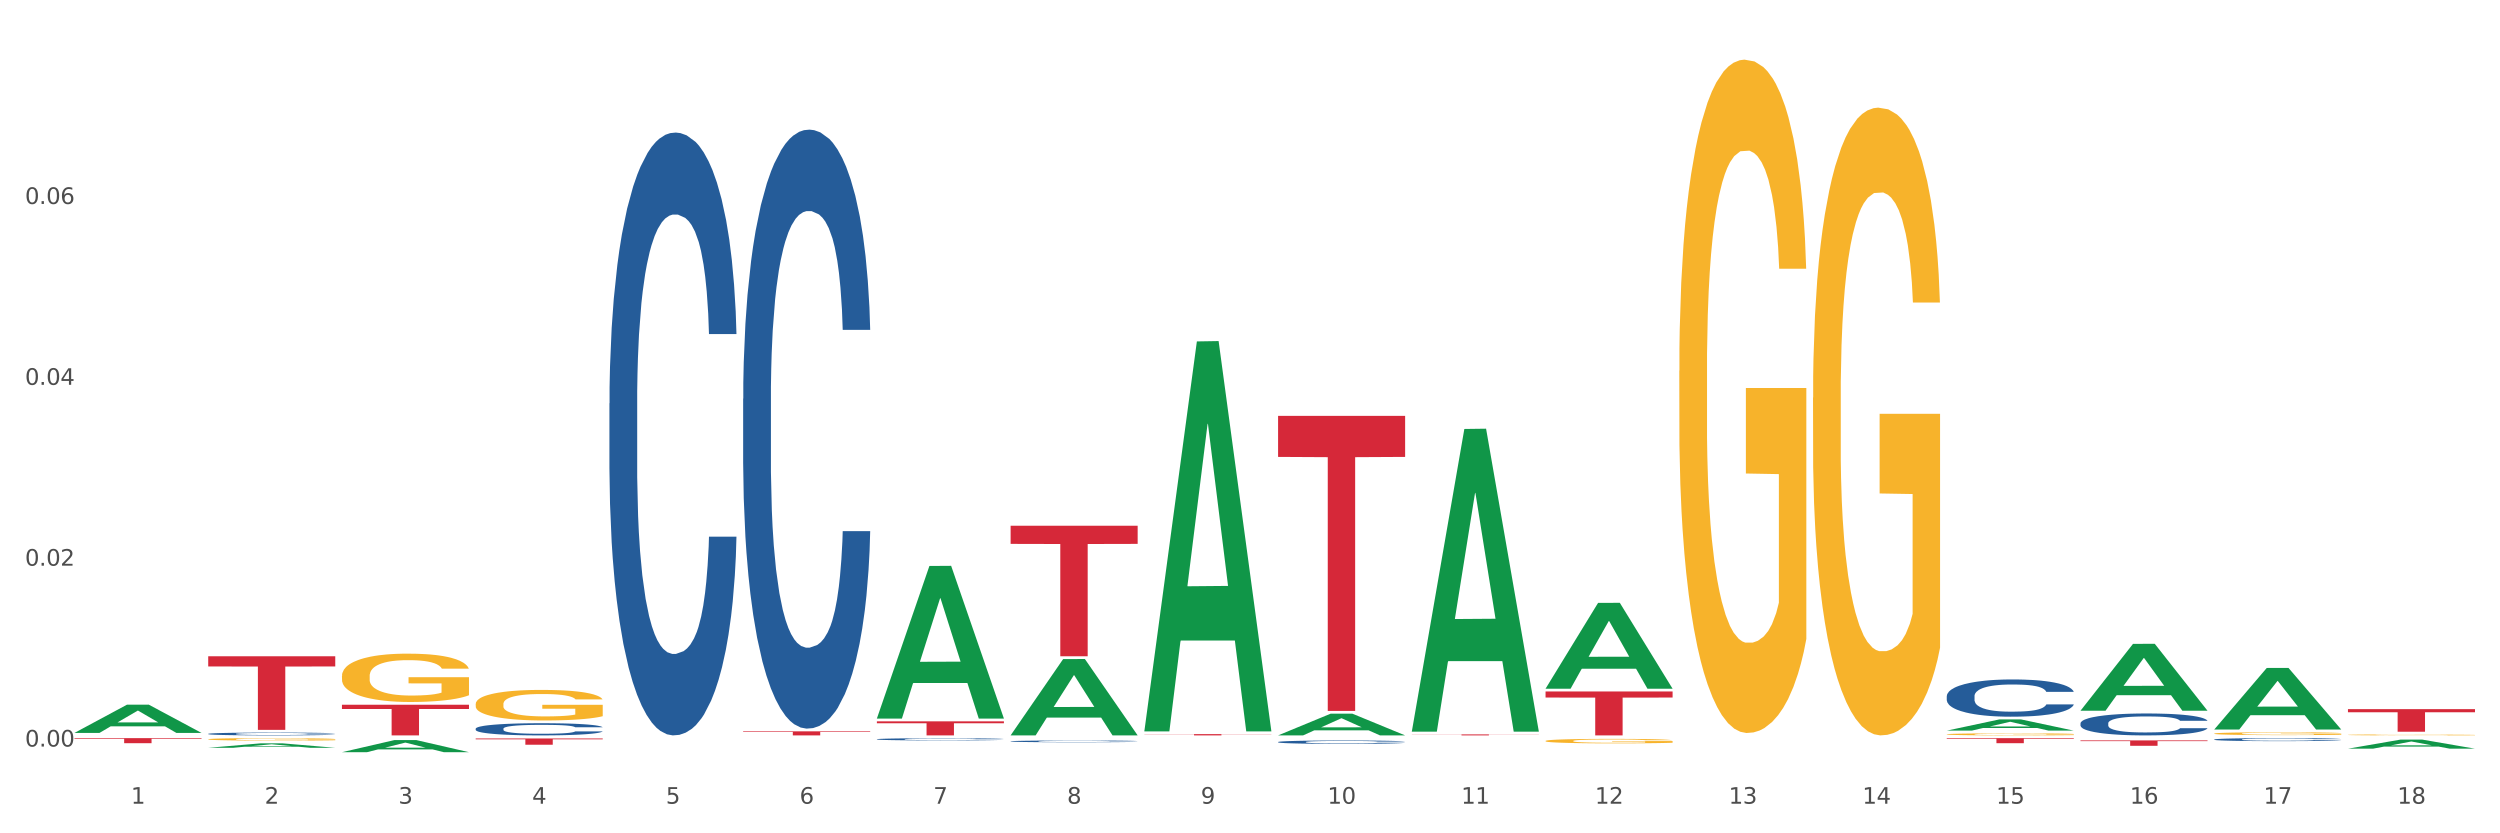
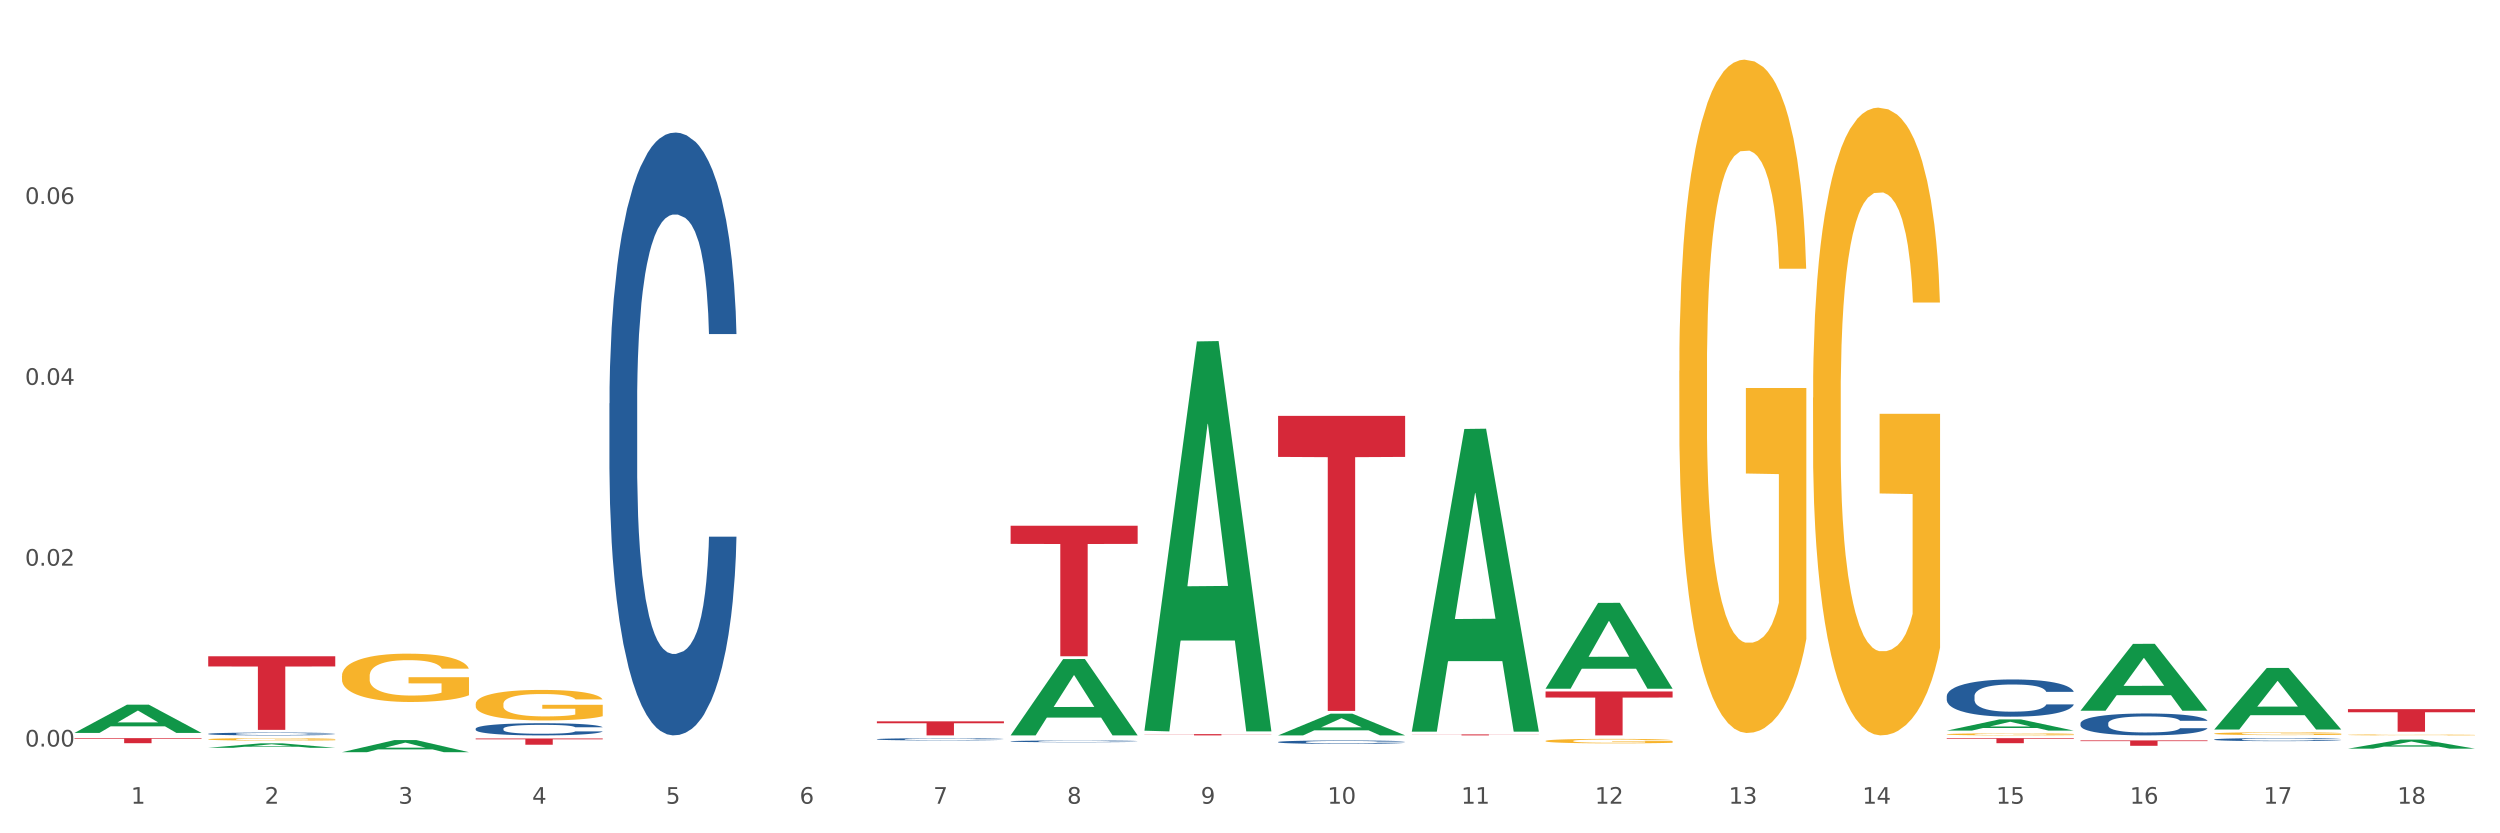
<svg xmlns="http://www.w3.org/2000/svg" xmlns:xlink="http://www.w3.org/1999/xlink" width="1080pt" height="360pt" viewBox="0 0 1080 360" version="1.1">
  <rect x="0" y="0" width="1080" height="360" fill="#333333" stroke="none" />
  <defs>
    <style type="text/css">*{stroke-linejoin: round; stroke-linecap: butt}</style>
  </defs>
  <g id="figure_1">
    <g id="patch_1">
      <path d="M 0 360  L 1080 360  L 1080 0  L 0 0  z " style="fill: #ffffff; stroke: #ffffff; stroke-linejoin: miter" />
    </g>
    <g id="axes_1">
      <g id="matplotlib.axis_1">
        <g id="xtick_1">
          <g id="text_1">
            <g style="fill: #4d4d4d" transform="translate(56.563 347.204) scale(0.096 -0.096)">
              <defs>
                <path id="DejaVuSans-31" d="M 794 531  L 1825 531  L 1825 4091  L 703 3866  L 703 4441  L 1819 4666  L 2450 4666  L 2450 531  L 3481 531  L 3481 0  L 794 0  L 794 531  z " transform="scale(0.016)" />
              </defs>
              <use xlink:href="#DejaVuSans-31" />
            </g>
          </g>
        </g>
        <g id="xtick_2">
          <g id="text_2">
            <g style="fill: #4d4d4d" transform="translate(114.336 347.204) scale(0.096 -0.096)">
              <defs>
                <path id="DejaVuSans-32" d="M 1228 531  L 3431 531  L 3431 0  L 469 0  L 469 531  Q 828 903 1448 1529  Q 2069 2156 2228 2338  Q 2531 2678 2651 2914  Q 2772 3150 2772 3378  Q 2772 3750 2511 3984  Q 2250 4219 1831 4219  Q 1534 4219 1204 4116  Q 875 4013 500 3803  L 500 4441  Q 881 4594 1212 4672  Q 1544 4750 1819 4750  Q 2544 4750 2975 4387  Q 3406 4025 3406 3419  Q 3406 3131 3298 2873  Q 3191 2616 2906 2266  Q 2828 2175 2409 1742  Q 1991 1309 1228 531  z " transform="scale(0.016)" />
              </defs>
              <use xlink:href="#DejaVuSans-32" />
            </g>
          </g>
        </g>
        <g id="xtick_3">
          <g id="text_3">
            <g style="fill: #4d4d4d" transform="translate(172.109 347.204) scale(0.096 -0.096)">
              <defs>
                <path id="DejaVuSans-33" d="M 2597 2516  Q 3050 2419 3304 2112  Q 3559 1806 3559 1356  Q 3559 666 3084 287  Q 2609 -91 1734 -91  Q 1441 -91 1130 -33  Q 819 25 488 141  L 488 750  Q 750 597 1062 519  Q 1375 441 1716 441  Q 2309 441 2620 675  Q 2931 909 2931 1356  Q 2931 1769 2642 2001  Q 2353 2234 1838 2234  L 1294 2234  L 1294 2753  L 1863 2753  Q 2328 2753 2575 2939  Q 2822 3125 2822 3475  Q 2822 3834 2567 4026  Q 2313 4219 1838 4219  Q 1578 4219 1281 4162  Q 984 4106 628 3988  L 628 4550  Q 988 4650 1302 4700  Q 1616 4750 1894 4750  Q 2613 4750 3031 4423  Q 3450 4097 3450 3541  Q 3450 3153 3228 2886  Q 3006 2619 2597 2516  z " transform="scale(0.016)" />
              </defs>
              <use xlink:href="#DejaVuSans-33" />
            </g>
          </g>
        </g>
        <g id="xtick_4">
          <g id="text_4">
            <g style="fill: #4d4d4d" transform="translate(229.882 347.204) scale(0.096 -0.096)">
              <defs>
                <path id="DejaVuSans-34" d="M 2419 4116  L 825 1625  L 2419 1625  L 2419 4116  z M 2253 4666  L 3047 4666  L 3047 1625  L 3713 1625  L 3713 1100  L 3047 1100  L 3047 0  L 2419 0  L 2419 1100  L 313 1100  L 313 1709  L 2253 4666  z " transform="scale(0.016)" />
              </defs>
              <use xlink:href="#DejaVuSans-34" />
            </g>
          </g>
        </g>
        <g id="xtick_5">
          <g id="text_5">
            <g style="fill: #4d4d4d" transform="translate(287.655 347.204) scale(0.096 -0.096)">
              <defs>
                <path id="DejaVuSans-35" d="M 691 4666  L 3169 4666  L 3169 4134  L 1269 4134  L 1269 2991  Q 1406 3038 1543 3061  Q 1681 3084 1819 3084  Q 2600 3084 3056 2656  Q 3513 2228 3513 1497  Q 3513 744 3044 326  Q 2575 -91 1722 -91  Q 1428 -91 1123 -41  Q 819 9 494 109  L 494 744  Q 775 591 1075 516  Q 1375 441 1709 441  Q 2250 441 2565 725  Q 2881 1009 2881 1497  Q 2881 1984 2565 2268  Q 2250 2553 1709 2553  Q 1456 2553 1204 2497  Q 953 2441 691 2322  L 691 4666  z " transform="scale(0.016)" />
              </defs>
              <use xlink:href="#DejaVuSans-35" />
            </g>
          </g>
        </g>
        <g id="xtick_6">
          <g id="text_6">
            <g style="fill: #4d4d4d" transform="translate(345.428 347.204) scale(0.096 -0.096)">
              <defs>
                <path id="DejaVuSans-36" d="M 2113 2584  Q 1688 2584 1439 2293  Q 1191 2003 1191 1497  Q 1191 994 1439 701  Q 1688 409 2113 409  Q 2538 409 2786 701  Q 3034 994 3034 1497  Q 3034 2003 2786 2293  Q 2538 2584 2113 2584  z M 3366 4563  L 3366 3988  Q 3128 4100 2886 4159  Q 2644 4219 2406 4219  Q 1781 4219 1451 3797  Q 1122 3375 1075 2522  Q 1259 2794 1537 2939  Q 1816 3084 2150 3084  Q 2853 3084 3261 2657  Q 3669 2231 3669 1497  Q 3669 778 3244 343  Q 2819 -91 2113 -91  Q 1303 -91 875 529  Q 447 1150 447 2328  Q 447 3434 972 4092  Q 1497 4750 2381 4750  Q 2619 4750 2861 4703  Q 3103 4656 3366 4563  z " transform="scale(0.016)" />
              </defs>
              <use xlink:href="#DejaVuSans-36" />
            </g>
          </g>
        </g>
        <g id="xtick_7">
          <g id="text_7">
            <g style="fill: #4d4d4d" transform="translate(403.201 347.204) scale(0.096 -0.096)">
              <defs>
                <path id="DejaVuSans-37" d="M 525 4666  L 3525 4666  L 3525 4397  L 1831 0  L 1172 0  L 2766 4134  L 525 4134  L 525 4666  z " transform="scale(0.016)" />
              </defs>
              <use xlink:href="#DejaVuSans-37" />
            </g>
          </g>
        </g>
        <g id="xtick_8">
          <g id="text_8">
            <g style="fill: #4d4d4d" transform="translate(460.974 347.204) scale(0.096 -0.096)">
              <defs>
                <path id="DejaVuSans-38" d="M 2034 2216  Q 1584 2216 1326 1975  Q 1069 1734 1069 1313  Q 1069 891 1326 650  Q 1584 409 2034 409  Q 2484 409 2743 651  Q 3003 894 3003 1313  Q 3003 1734 2745 1975  Q 2488 2216 2034 2216  z M 1403 2484  Q 997 2584 770 2862  Q 544 3141 544 3541  Q 544 4100 942 4425  Q 1341 4750 2034 4750  Q 2731 4750 3128 4425  Q 3525 4100 3525 3541  Q 3525 3141 3298 2862  Q 3072 2584 2669 2484  Q 3125 2378 3379 2068  Q 3634 1759 3634 1313  Q 3634 634 3220 271  Q 2806 -91 2034 -91  Q 1263 -91 848 271  Q 434 634 434 1313  Q 434 1759 690 2068  Q 947 2378 1403 2484  z M 1172 3481  Q 1172 3119 1398 2916  Q 1625 2713 2034 2713  Q 2441 2713 2670 2916  Q 2900 3119 2900 3481  Q 2900 3844 2670 4047  Q 2441 4250 2034 4250  Q 1625 4250 1398 4047  Q 1172 3844 1172 3481  z " transform="scale(0.016)" />
              </defs>
              <use xlink:href="#DejaVuSans-38" />
            </g>
          </g>
        </g>
        <g id="xtick_9">
          <g id="text_9">
            <g style="fill: #4d4d4d" transform="translate(518.747 347.204) scale(0.096 -0.096)">
              <defs>
                <path id="DejaVuSans-39" d="M 703 97  L 703 672  Q 941 559 1184 500  Q 1428 441 1663 441  Q 2288 441 2617 861  Q 2947 1281 2994 2138  Q 2813 1869 2534 1725  Q 2256 1581 1919 1581  Q 1219 1581 811 2004  Q 403 2428 403 3163  Q 403 3881 828 4315  Q 1253 4750 1959 4750  Q 2769 4750 3195 4129  Q 3622 3509 3622 2328  Q 3622 1225 3098 567  Q 2575 -91 1691 -91  Q 1453 -91 1209 -44  Q 966 3 703 97  z M 1959 2075  Q 2384 2075 2632 2365  Q 2881 2656 2881 3163  Q 2881 3666 2632 3958  Q 2384 4250 1959 4250  Q 1534 4250 1286 3958  Q 1038 3666 1038 3163  Q 1038 2656 1286 2365  Q 1534 2075 1959 2075  z " transform="scale(0.016)" />
              </defs>
              <use xlink:href="#DejaVuSans-39" />
            </g>
          </g>
        </g>
        <g id="xtick_10">
          <g id="text_10">
            <g style="fill: #4d4d4d" transform="translate(573.466 347.204) scale(0.096 -0.096)">
              <defs>
                <path id="DejaVuSans-30" d="M 2034 4250  Q 1547 4250 1301 3770  Q 1056 3291 1056 2328  Q 1056 1369 1301 889  Q 1547 409 2034 409  Q 2525 409 2770 889  Q 3016 1369 3016 2328  Q 3016 3291 2770 3770  Q 2525 4250 2034 4250  z M 2034 4750  Q 2819 4750 3233 4129  Q 3647 3509 3647 2328  Q 3647 1150 3233 529  Q 2819 -91 2034 -91  Q 1250 -91 836 529  Q 422 1150 422 2328  Q 422 3509 836 4129  Q 1250 4750 2034 4750  z " transform="scale(0.016)" />
              </defs>
              <use xlink:href="#DejaVuSans-31" />
              <use xlink:href="#DejaVuSans-30" transform="translate(63.623 0)" />
            </g>
          </g>
        </g>
        <g id="xtick_11">
          <g id="text_11">
            <g style="fill: #4d4d4d" transform="translate(631.239 347.204) scale(0.096 -0.096)">
              <use xlink:href="#DejaVuSans-31" />
              <use xlink:href="#DejaVuSans-31" transform="translate(63.623 0)" />
            </g>
          </g>
        </g>
        <g id="xtick_12">
          <g id="text_12">
            <g style="fill: #4d4d4d" transform="translate(689.012 347.204) scale(0.096 -0.096)">
              <use xlink:href="#DejaVuSans-31" />
              <use xlink:href="#DejaVuSans-32" transform="translate(63.623 0)" />
            </g>
          </g>
        </g>
        <g id="xtick_13">
          <g id="text_13">
            <g style="fill: #4d4d4d" transform="translate(746.785 347.204) scale(0.096 -0.096)">
              <use xlink:href="#DejaVuSans-31" />
              <use xlink:href="#DejaVuSans-33" transform="translate(63.623 0)" />
            </g>
          </g>
        </g>
        <g id="xtick_14">
          <g id="text_14">
            <g style="fill: #4d4d4d" transform="translate(804.558 347.204) scale(0.096 -0.096)">
              <use xlink:href="#DejaVuSans-31" />
              <use xlink:href="#DejaVuSans-34" transform="translate(63.623 0)" />
            </g>
          </g>
        </g>
        <g id="xtick_15">
          <g id="text_15">
            <g style="fill: #4d4d4d" transform="translate(862.331 347.204) scale(0.096 -0.096)">
              <use xlink:href="#DejaVuSans-31" />
              <use xlink:href="#DejaVuSans-35" transform="translate(63.623 0)" />
            </g>
          </g>
        </g>
        <g id="xtick_16">
          <g id="text_16">
            <g style="fill: #4d4d4d" transform="translate(920.104 347.204) scale(0.096 -0.096)">
              <use xlink:href="#DejaVuSans-31" />
              <use xlink:href="#DejaVuSans-36" transform="translate(63.623 0)" />
            </g>
          </g>
        </g>
        <g id="xtick_17">
          <g id="text_17">
            <g style="fill: #4d4d4d" transform="translate(977.877 347.204) scale(0.096 -0.096)">
              <use xlink:href="#DejaVuSans-31" />
              <use xlink:href="#DejaVuSans-37" transform="translate(63.623 0)" />
            </g>
          </g>
        </g>
        <g id="xtick_18">
          <g id="text_18">
            <g style="fill: #4d4d4d" transform="translate(1035.65 347.204) scale(0.096 -0.096)">
              <use xlink:href="#DejaVuSans-31" />
              <use xlink:href="#DejaVuSans-38" transform="translate(63.623 0)" />
            </g>
          </g>
        </g>
        <g id="xtick_19" />
        <g id="xtick_20" />
        <g id="xtick_21" />
        <g id="xtick_22" />
        <g id="xtick_23" />
        <g id="xtick_24" />
        <g id="xtick_25" />
        <g id="xtick_26" />
        <g id="xtick_27" />
        <g id="xtick_28" />
        <g id="xtick_29" />
        <g id="xtick_30" />
        <g id="xtick_31" />
        <g id="xtick_32" />
        <g id="xtick_33" />
        <g id="xtick_34" />
        <g id="xtick_35" />
      </g>
      <g id="matplotlib.axis_2">
        <g id="ytick_1">
          <g id="text_19">
            <g style="fill: #4d4d4d" transform="translate(10.8 322.512) scale(0.096 -0.096)">
              <defs>
                <path id="DejaVuSans-2e" d="M 684 794  L 1344 794  L 1344 0  L 684 0  L 684 794  z " transform="scale(0.016)" />
              </defs>
              <use xlink:href="#DejaVuSans-30" />
              <use xlink:href="#DejaVuSans-2e" transform="translate(63.623 0)" />
              <use xlink:href="#DejaVuSans-30" transform="translate(95.41 0)" />
              <use xlink:href="#DejaVuSans-30" transform="translate(159.033 0)" />
            </g>
          </g>
        </g>
        <g id="ytick_2">
          <g id="text_20">
            <g style="fill: #4d4d4d" transform="translate(10.8 244.379) scale(0.096 -0.096)">
              <use xlink:href="#DejaVuSans-30" />
              <use xlink:href="#DejaVuSans-2e" transform="translate(63.623 0)" />
              <use xlink:href="#DejaVuSans-30" transform="translate(95.41 0)" />
              <use xlink:href="#DejaVuSans-32" transform="translate(159.033 0)" />
            </g>
          </g>
        </g>
        <g id="ytick_3">
          <g id="text_21">
            <g style="fill: #4d4d4d" transform="translate(10.8 166.246) scale(0.096 -0.096)">
              <use xlink:href="#DejaVuSans-30" />
              <use xlink:href="#DejaVuSans-2e" transform="translate(63.623 0)" />
              <use xlink:href="#DejaVuSans-30" transform="translate(95.41 0)" />
              <use xlink:href="#DejaVuSans-34" transform="translate(159.033 0)" />
            </g>
          </g>
        </g>
        <g id="ytick_4">
          <g id="text_22">
            <g style="fill: #4d4d4d" transform="translate(10.8 88.113) scale(0.096 -0.096)">
              <use xlink:href="#DejaVuSans-30" />
              <use xlink:href="#DejaVuSans-2e" transform="translate(63.623 0)" />
              <use xlink:href="#DejaVuSans-30" transform="translate(95.41 0)" />
              <use xlink:href="#DejaVuSans-36" transform="translate(159.033 0)" />
            </g>
          </g>
        </g>
        <g id="ytick_5" />
        <g id="ytick_6" />
        <g id="ytick_7" />
        <g id="ytick_8" />
      </g>
      <g id="PolyCollection_1">
        <path d="M 1014.316 323.426  L 1014.372 323.422  L 1037.005 319.511  L 1046.398 319.507  L 1069.2 323.433  L 1058.336 323.433  L 1053.414 322.519  L 1030.045 322.519  L 1029.876 322.534  L 1025.123 323.433  L 1014.316 323.433  L 1014.316 323.426  L 1032.988 321.973  L 1050.471 321.97  L 1041.814 320.344  L 1041.701 320.336  L 1041.588 320.347  L 1032.931 321.97  L 1032.988 321.973  L 1014.316 323.426  z " clip-path="url(#pae5bd34326)" style="fill: #109648" />
        <path d="M 89.948 323.044  L 90.005 323.042  L 112.637 321.119  L 122.03 321.117  L 144.832 323.047  L 133.969 323.047  L 129.046 322.598  L 105.678 322.598  L 105.508 322.605  L 100.755 323.047  L 89.948 323.047  L 89.948 323.044  L 108.62 322.329  L 126.104 322.328  L 117.447 321.528  L 117.334 321.525  L 117.22 321.53  L 108.563 322.328  L 108.62 322.329  L 89.948 323.044  z " clip-path="url(#pae5bd34326)" style="fill: #109648" />
        <path d="M 32.175 316.597  L 32.232 316.585  L 54.864 304.413  L 64.257 304.401  L 87.059 316.62  L 76.196 316.62  L 71.273 313.774  L 47.905 313.774  L 47.735 313.82  L 42.982 316.62  L 32.175 316.62  L 32.175 316.597  L 50.847 312.076  L 68.331 312.065  L 59.674 307.005  L 59.561 306.983  L 59.447 307.017  L 50.79 312.065  L 50.847 312.076  L 32.175 316.597  z " clip-path="url(#pae5bd34326)" style="fill: #109648" />
        <path d="M 725.451 160.186  L 725.516 159.921  L 725.516 150.357  L 725.645 142.121  L 726.293 122.196  L 727.265 105.725  L 727.978 96.958  L 728.691 89.785  L 729.533 82.612  L 730.57 75.173  L 732.449 64.281  L 733.615 58.702  L 735.041 52.857  L 737.633 44.356  L 739.512 39.574  L 741.456 35.589  L 744.631 30.807  L 746.705 28.682  L 748.908 27.088  L 751.565 26.025  L 753.573 25.759  L 757.98 26.556  L 761.738 28.947  L 763.552 30.807  L 765.885 33.995  L 767.116 36.12  L 769.125 40.371  L 771.199 45.95  L 772.624 50.732  L 774.762 59.765  L 776.382 68.797  L 777.873 79.955  L 778.65 87.66  L 779.234 94.833  L 779.752 103.068  L 780.27 116.086  L 768.607 116.086  L 768.153 106.788  L 767.44 98.021  L 766.403 89.519  L 765.496 84.206  L 763.941 77.564  L 762.516 73.314  L 761.025 70.126  L 759.211 67.469  L 757.785 66.141  L 755.776 65.078  L 751.824 65.344  L 749.167 67.469  L 747.353 70.126  L 746.186 72.517  L 745.15 75.173  L 743.983 78.893  L 742.622 84.472  L 741.65 89.519  L 740.678 95.895  L 739.901 102.271  L 739.188 109.71  L 738.605 117.68  L 738.151 125.915  L 737.762 136.011  L 737.438 152.748  L 737.438 189.144  L 737.568 197.38  L 737.892 208.272  L 738.281 216.508  L 738.929 226.337  L 739.512 232.979  L 740.614 242.543  L 741.845 250.513  L 742.817 255.56  L 743.789 259.811  L 745.474 265.656  L 747.353 270.438  L 748.973 273.36  L 751.176 276.017  L 752.666 277.079  L 753.962 277.611  L 757.137 277.611  L 759.405 276.814  L 761.932 274.954  L 763.876 272.563  L 765.496 269.641  L 767.311 264.859  L 768.477 260.342  L 768.477 204.818  L 754.221 204.553  L 754.221 167.625  L 780.335 167.625  L 780.335 276.017  L 779.234 281.596  L 778.002 286.643  L 776.706 291.16  L 774.762 296.739  L 772.43 302.052  L 770.356 305.771  L 768.153 308.959  L 765.561 311.882  L 762.192 314.538  L 760.118 315.601  L 757.526 316.398  L 754.48 316.663  L 751.824 316.132  L 749.232 314.804  L 746.51 312.413  L 743.854 308.959  L 741.845 305.506  L 739.836 301.255  L 737.698 295.676  L 736.013 290.363  L 734.717 285.581  L 733.291 279.47  L 731.736 271.5  L 730.57 264.327  L 729.533 256.889  L 728.431 247.325  L 727.654 239.089  L 726.876 228.728  L 726.423 221.024  L 725.904 209.069  L 725.516 192.332  L 725.451 160.186  z " clip-path="url(#pae5bd34326)" style="fill: #f7b32b" />
        <path d="M 205.494 304.144  L 205.559 304.132  L 205.559 303.698  L 205.688 303.324  L 206.336 302.419  L 207.308 301.671  L 208.021 301.273  L 208.734 300.947  L 209.576 300.621  L 210.613 300.283  L 212.492 299.789  L 213.659 299.535  L 215.084 299.27  L 217.676 298.884  L 219.555 298.667  L 221.499 298.486  L 224.674 298.268  L 226.748 298.172  L 228.951 298.099  L 231.608 298.051  L 233.616 298.039  L 238.023 298.075  L 241.781 298.184  L 243.595 298.268  L 245.928 298.413  L 247.159 298.51  L 249.168 298.703  L 251.242 298.956  L 252.667 299.173  L 254.806 299.583  L 256.426 299.994  L 257.916 300.5  L 258.694 300.85  L 259.277 301.176  L 259.795 301.55  L 260.313 302.141  L 248.65 302.141  L 248.196 301.719  L 247.483 301.321  L 246.447 300.935  L 245.539 300.693  L 243.984 300.392  L 242.559 300.199  L 241.068 300.054  L 239.254 299.933  L 237.828 299.873  L 235.82 299.825  L 231.867 299.837  L 229.21 299.933  L 227.396 300.054  L 226.229 300.163  L 225.193 300.283  L 224.026 300.452  L 222.666 300.706  L 221.694 300.935  L 220.722 301.224  L 219.944 301.514  L 219.231 301.852  L 218.648 302.214  L 218.194 302.588  L 217.806 303.046  L 217.482 303.806  L 217.482 305.459  L 217.611 305.833  L 217.935 306.328  L 218.324 306.702  L 218.972 307.148  L 219.555 307.45  L 220.657 307.884  L 221.888 308.246  L 222.86 308.475  L 223.832 308.668  L 225.517 308.934  L 227.396 309.151  L 229.016 309.284  L 231.219 309.404  L 232.709 309.453  L 234.005 309.477  L 237.18 309.477  L 239.448 309.441  L 241.975 309.356  L 243.919 309.248  L 245.539 309.115  L 247.354 308.898  L 248.52 308.693  L 248.52 306.171  L 234.264 306.159  L 234.264 304.482  L 260.378 304.482  L 260.378 309.404  L 259.277 309.658  L 258.046 309.887  L 256.75 310.092  L 254.806 310.346  L 252.473 310.587  L 250.399 310.756  L 248.196 310.901  L 245.604 311.033  L 242.235 311.154  L 240.161 311.202  L 237.569 311.238  L 234.524 311.25  L 231.867 311.226  L 229.275 311.166  L 226.553 311.057  L 223.897 310.901  L 221.888 310.744  L 219.879 310.551  L 217.741 310.297  L 216.056 310.056  L 214.76 309.839  L 213.335 309.561  L 211.779 309.199  L 210.613 308.874  L 209.576 308.536  L 208.475 308.101  L 207.697 307.727  L 206.92 307.257  L 206.466 306.907  L 205.948 306.364  L 205.559 305.604  L 205.494 304.144  z " clip-path="url(#pae5bd34326)" style="fill: #f7b32b" />
        <path d="M 667.678 320.089  L 667.743 320.087  L 667.743 320.023  L 667.872 319.968  L 668.52 319.836  L 669.492 319.726  L 670.205 319.667  L 670.918 319.62  L 671.76 319.572  L 672.797 319.522  L 674.676 319.449  L 675.842 319.412  L 677.268 319.373  L 679.86 319.317  L 681.739 319.285  L 683.683 319.258  L 686.858 319.226  L 688.932 319.212  L 691.135 319.202  L 693.792 319.194  L 695.8 319.193  L 700.207 319.198  L 703.965 319.214  L 705.779 319.226  L 708.112 319.248  L 709.343 319.262  L 711.352 319.29  L 713.426 319.327  L 714.851 319.359  L 716.989 319.419  L 718.609 319.48  L 720.1 319.554  L 720.877 319.605  L 721.461 319.653  L 721.979 319.708  L 722.497 319.795  L 710.834 319.795  L 710.38 319.733  L 709.667 319.674  L 708.63 319.618  L 707.723 319.582  L 706.168 319.538  L 704.743 319.51  L 703.252 319.488  L 701.438 319.471  L 700.012 319.462  L 698.003 319.455  L 694.051 319.457  L 691.394 319.471  L 689.58 319.488  L 688.413 319.504  L 687.377 319.522  L 686.21 319.547  L 684.849 319.584  L 683.877 319.618  L 682.905 319.66  L 682.128 319.703  L 681.415 319.752  L 680.832 319.805  L 680.378 319.86  L 679.99 319.928  L 679.666 320.039  L 679.666 320.282  L 679.795 320.337  L 680.119 320.409  L 680.508 320.464  L 681.156 320.53  L 681.739 320.574  L 682.841 320.638  L 684.072 320.691  L 685.044 320.725  L 686.016 320.753  L 687.701 320.792  L 689.58 320.824  L 691.2 320.843  L 693.403 320.861  L 694.893 320.868  L 696.189 320.872  L 699.364 320.872  L 701.632 320.866  L 704.159 320.854  L 706.103 320.838  L 707.723 320.819  L 709.538 320.787  L 710.704 320.757  L 710.704 320.386  L 696.448 320.385  L 696.448 320.138  L 722.562 320.138  L 722.562 320.861  L 721.461 320.898  L 720.229 320.932  L 718.933 320.962  L 716.989 320.999  L 714.657 321.035  L 712.583 321.059  L 710.38 321.081  L 707.788 321.1  L 704.419 321.118  L 702.345 321.125  L 699.753 321.13  L 696.708 321.132  L 694.051 321.128  L 691.459 321.12  L 688.737 321.104  L 686.081 321.081  L 684.072 321.058  L 682.063 321.029  L 679.925 320.992  L 678.24 320.957  L 676.944 320.925  L 675.518 320.884  L 673.963 320.831  L 672.797 320.783  L 671.76 320.734  L 670.659 320.67  L 669.881 320.615  L 669.103 320.546  L 668.65 320.494  L 668.131 320.415  L 667.743 320.303  L 667.678 320.089  z " clip-path="url(#pae5bd34326)" style="fill: #f7b32b" />
        <path d="M 436.586 317.63  L 436.642 317.599  L 459.275 284.723  L 468.668 284.692  L 491.47 317.692  L 480.606 317.692  L 475.684 310.008  L 452.316 310.008  L 452.146 310.132  L 447.393 317.692  L 436.586 317.692  L 436.586 317.63  L 455.258 305.422  L 472.742 305.391  L 464.085 291.726  L 463.971 291.664  L 463.858 291.757  L 455.201 305.391  L 455.258 305.422  L 436.586 317.63  z " clip-path="url(#pae5bd34326)" style="fill: #109648" />
-         <path d="M 494.359 315.654  L 494.415 315.496  L 517.048 147.496  L 526.441 147.338  L 549.243 315.971  L 538.379 315.971  L 533.457 276.702  L 510.089 276.702  L 509.919 277.335  L 505.166 315.971  L 494.359 315.971  L 494.359 315.654  L 513.031 253.268  L 530.515 253.109  L 521.858 183.281  L 521.744 182.964  L 521.631 183.439  L 512.974 253.109  L 513.031 253.268  L 494.359 315.654  z " clip-path="url(#pae5bd34326)" style="fill: #109648" />
-         <path d="M 378.813 310.31  L 378.869 310.248  L 401.502 244.498  L 410.895 244.436  L 433.697 310.434  L 422.834 310.434  L 417.911 295.065  L 394.543 295.065  L 394.373 295.313  L 389.62 310.434  L 378.813 310.434  L 378.813 310.31  L 397.485 285.894  L 414.969 285.832  L 406.312 258.503  L 406.198 258.379  L 406.085 258.565  L 397.428 285.832  L 397.485 285.894  L 378.813 310.31  z " clip-path="url(#pae5bd34326)" style="fill: #109648" />
+         <path d="M 494.359 315.654  L 494.415 315.496  L 517.048 147.496  L 526.441 147.338  L 549.243 315.971  L 538.379 315.971  L 533.457 276.702  L 510.089 276.702  L 509.919 277.335  L 505.166 315.971  L 494.359 315.654  L 513.031 253.268  L 530.515 253.109  L 521.858 183.281  L 521.744 182.964  L 521.631 183.439  L 512.974 253.109  L 513.031 253.268  L 494.359 315.654  z " clip-path="url(#pae5bd34326)" style="fill: #109648" />
        <path d="M 147.721 324.94  L 147.778 324.935  L 170.41 319.709  L 179.803 319.704  L 202.605 324.95  L 191.742 324.95  L 186.819 323.728  L 163.451 323.728  L 163.281 323.748  L 158.528 324.95  L 147.721 324.95  L 147.721 324.94  L 166.393 322.999  L 183.877 322.994  L 175.22 320.822  L 175.107 320.812  L 174.993 320.827  L 166.336 322.994  L 166.393 322.999  L 147.721 324.94  z " clip-path="url(#pae5bd34326)" style="fill: #109648" />
        <path d="M 783.224 171.814  L 783.289 171.566  L 783.289 162.65  L 783.418 154.972  L 784.066 136.397  L 785.038 121.041  L 785.751 112.868  L 786.464 106.181  L 787.306 99.494  L 788.343 92.559  L 790.222 82.404  L 791.388 77.203  L 792.814 71.755  L 795.406 63.829  L 797.285 59.371  L 799.229 55.656  L 802.404 51.198  L 804.478 49.217  L 806.681 47.73  L 809.338 46.74  L 811.346 46.492  L 815.753 47.235  L 819.511 49.464  L 821.325 51.198  L 823.658 54.17  L 824.889 56.151  L 826.898 60.114  L 828.971 65.315  L 830.397 69.773  L 832.535 78.194  L 834.155 86.615  L 835.646 97.017  L 836.423 104.2  L 837.007 110.887  L 837.525 118.565  L 838.043 130.7  L 826.38 130.7  L 825.926 122.032  L 825.213 113.859  L 824.176 105.933  L 823.269 100.98  L 821.714 94.788  L 820.288 90.825  L 818.798 87.853  L 816.984 85.377  L 815.558 84.138  L 813.549 83.148  L 809.597 83.395  L 806.94 85.377  L 805.126 87.853  L 803.959 90.082  L 802.922 92.559  L 801.756 96.026  L 800.395 101.228  L 799.423 105.933  L 798.451 111.877  L 797.674 117.822  L 796.961 124.756  L 796.378 132.186  L 795.924 139.864  L 795.535 149.276  L 795.211 164.879  L 795.211 198.81  L 795.341 206.488  L 795.665 216.642  L 796.054 224.32  L 796.702 233.484  L 797.285 239.676  L 798.387 248.592  L 799.618 256.022  L 800.59 260.728  L 801.562 264.691  L 803.246 270.14  L 805.126 274.598  L 806.746 277.322  L 808.949 279.799  L 810.439 280.789  L 811.735 281.285  L 814.91 281.285  L 817.178 280.542  L 819.705 278.808  L 821.649 276.579  L 823.269 273.855  L 825.084 269.397  L 826.25 265.186  L 826.25 213.423  L 811.994 213.175  L 811.994 178.749  L 838.108 178.749  L 838.108 279.799  L 837.007 285  L 835.775 289.706  L 834.479 293.916  L 832.535 299.117  L 830.203 304.071  L 828.129 307.538  L 825.926 310.51  L 823.334 313.234  L 819.964 315.711  L 817.891 316.702  L 815.299 317.445  L 812.253 317.692  L 809.597 317.197  L 807.005 315.959  L 804.283 313.73  L 801.627 310.51  L 799.618 307.29  L 797.609 303.328  L 795.471 298.126  L 793.786 293.173  L 792.49 288.715  L 791.064 283.018  L 789.509 275.588  L 788.343 268.901  L 787.306 261.966  L 786.204 253.05  L 785.427 245.372  L 784.649 235.713  L 784.196 228.531  L 783.677 217.385  L 783.289 201.782  L 783.224 171.814  z " clip-path="url(#pae5bd34326)" style="fill: #f7b32b" />
        <path d="M 147.721 292.028  L 147.786 292.008  L 147.786 291.322  L 147.915 290.73  L 148.563 289.3  L 149.535 288.117  L 150.248 287.488  L 150.961 286.973  L 151.803 286.458  L 152.84 285.924  L 154.719 285.142  L 155.886 284.741  L 157.311 284.321  L 159.903 283.711  L 161.782 283.368  L 163.726 283.082  L 166.901 282.738  L 168.975 282.586  L 171.178 282.471  L 173.835 282.395  L 175.844 282.376  L 180.25 282.433  L 184.008 282.605  L 185.822 282.738  L 188.155 282.967  L 189.386 283.12  L 191.395 283.425  L 193.469 283.825  L 194.894 284.169  L 197.033 284.817  L 198.653 285.466  L 200.143 286.267  L 200.921 286.82  L 201.504 287.335  L 202.022 287.926  L 202.54 288.861  L 190.877 288.861  L 190.423 288.194  L 189.71 287.564  L 188.674 286.954  L 187.766 286.572  L 186.211 286.095  L 184.786 285.79  L 183.295 285.561  L 181.481 285.37  L 180.055 285.275  L 178.047 285.199  L 174.094 285.218  L 171.437 285.37  L 169.623 285.561  L 168.456 285.733  L 167.42 285.924  L 166.253 286.191  L 164.893 286.591  L 163.921 286.954  L 162.949 287.411  L 162.171 287.869  L 161.458 288.403  L 160.875 288.976  L 160.421 289.567  L 160.033 290.292  L 159.709 291.493  L 159.709 294.107  L 159.838 294.698  L 160.162 295.48  L 160.551 296.071  L 161.199 296.777  L 161.782 297.254  L 162.884 297.941  L 164.115 298.513  L 165.087 298.875  L 166.059 299.18  L 167.744 299.6  L 169.623 299.943  L 171.243 300.153  L 173.446 300.344  L 174.936 300.42  L 176.232 300.458  L 179.407 300.458  L 181.675 300.401  L 184.203 300.268  L 186.146 300.096  L 187.766 299.886  L 189.581 299.543  L 190.747 299.219  L 190.747 295.232  L 176.491 295.213  L 176.491 292.562  L 202.605 292.562  L 202.605 300.344  L 201.504 300.745  L 200.273 301.107  L 198.977 301.431  L 197.033 301.832  L 194.7 302.213  L 192.626 302.48  L 190.423 302.709  L 187.831 302.919  L 184.462 303.11  L 182.388 303.186  L 179.796 303.243  L 176.751 303.262  L 174.094 303.224  L 171.502 303.129  L 168.78 302.957  L 166.124 302.709  L 164.115 302.461  L 162.106 302.156  L 159.968 301.756  L 158.283 301.374  L 156.987 301.031  L 155.562 300.592  L 154.006 300.02  L 152.84 299.505  L 151.803 298.971  L 150.702 298.284  L 149.924 297.693  L 149.147 296.949  L 148.693 296.396  L 148.175 295.537  L 147.786 294.336  L 147.721 292.028  z " clip-path="url(#pae5bd34326)" style="fill: #f7b32b" />
        <path d="M 89.948 319.364  L 90.013 319.363  L 90.013 319.327  L 90.142 319.297  L 90.79 319.223  L 91.762 319.162  L 92.475 319.129  L 93.188 319.102  L 94.03 319.076  L 95.067 319.048  L 96.946 319.008  L 98.113 318.987  L 99.538 318.965  L 102.13 318.934  L 104.009 318.916  L 105.953 318.901  L 109.128 318.884  L 111.202 318.876  L 113.405 318.87  L 116.062 318.866  L 118.071 318.865  L 122.477 318.868  L 126.235 318.877  L 128.049 318.884  L 130.382 318.895  L 131.613 318.903  L 133.622 318.919  L 135.696 318.94  L 137.121 318.958  L 139.26 318.991  L 140.88 319.025  L 142.37 319.066  L 143.148 319.095  L 143.731 319.121  L 144.249 319.152  L 144.768 319.2  L 133.104 319.2  L 132.65 319.166  L 131.937 319.133  L 130.901 319.101  L 129.993 319.082  L 128.438 319.057  L 127.013 319.041  L 125.522 319.03  L 123.708 319.02  L 122.282 319.015  L 120.274 319.011  L 116.321 319.012  L 113.664 319.02  L 111.85 319.03  L 110.684 319.038  L 109.647 319.048  L 108.48 319.062  L 107.12 319.083  L 106.148 319.101  L 105.176 319.125  L 104.398 319.149  L 103.685 319.176  L 103.102 319.206  L 102.648 319.237  L 102.26 319.274  L 101.936 319.336  L 101.936 319.471  L 102.065 319.502  L 102.389 319.542  L 102.778 319.573  L 103.426 319.609  L 104.009 319.634  L 105.111 319.669  L 106.342 319.699  L 107.314 319.718  L 108.286 319.733  L 109.971 319.755  L 111.85 319.773  L 113.47 319.784  L 115.673 319.794  L 117.163 319.798  L 118.459 319.8  L 121.634 319.8  L 123.902 319.797  L 126.43 319.79  L 128.373 319.781  L 129.993 319.77  L 131.808 319.752  L 132.974 319.735  L 132.974 319.529  L 118.719 319.528  L 118.719 319.391  L 144.832 319.391  L 144.832 319.794  L 143.731 319.814  L 142.5 319.833  L 141.204 319.85  L 139.26 319.87  L 136.927 319.89  L 134.853 319.904  L 132.65 319.916  L 130.058 319.927  L 126.689 319.937  L 124.615 319.94  L 122.023 319.943  L 118.978 319.944  L 116.321 319.942  L 113.729 319.938  L 111.007 319.929  L 108.351 319.916  L 106.342 319.903  L 104.333 319.887  L 102.195 319.867  L 100.51 319.847  L 99.214 319.829  L 97.789 319.806  L 96.233 319.777  L 95.067 319.75  L 94.03 319.723  L 92.929 319.687  L 92.151 319.657  L 91.374 319.618  L 90.92 319.59  L 90.402 319.545  L 90.013 319.483  L 89.948 319.364  z " clip-path="url(#pae5bd34326)" style="fill: #f7b32b" />
        <path d="M 840.997 317.215  L 841.062 317.215  L 841.062 317.186  L 841.191 317.16  L 841.839 317.1  L 842.811 317.049  L 843.524 317.023  L 844.237 317.001  L 845.079 316.979  L 846.116 316.956  L 847.995 316.923  L 849.161 316.906  L 850.587 316.888  L 853.179 316.862  L 855.058 316.848  L 857.002 316.836  L 860.177 316.821  L 862.251 316.815  L 864.454 316.81  L 867.111 316.807  L 869.119 316.806  L 873.526 316.808  L 877.284 316.815  L 879.098 316.821  L 881.431 316.831  L 882.662 316.837  L 884.671 316.85  L 886.744 316.867  L 888.17 316.882  L 890.308 316.909  L 891.928 316.937  L 893.419 316.971  L 894.196 316.994  L 894.779 317.016  L 895.298 317.041  L 895.816 317.081  L 884.153 317.081  L 883.699 317.053  L 882.986 317.026  L 881.949 317  L 881.042 316.984  L 879.487 316.964  L 878.061 316.951  L 876.571 316.941  L 874.757 316.933  L 873.331 316.929  L 871.322 316.926  L 867.37 316.926  L 864.713 316.933  L 862.899 316.941  L 861.732 316.948  L 860.695 316.956  L 859.529 316.968  L 858.168 316.985  L 857.196 317  L 856.224 317.02  L 855.447 317.039  L 854.734 317.062  L 854.151 317.086  L 853.697 317.111  L 853.308 317.142  L 852.984 317.193  L 852.984 317.304  L 853.114 317.329  L 853.438 317.362  L 853.827 317.387  L 854.475 317.417  L 855.058 317.437  L 856.16 317.467  L 857.391 317.491  L 858.363 317.506  L 859.335 317.519  L 861.019 317.537  L 862.899 317.552  L 864.519 317.56  L 866.722 317.569  L 868.212 317.572  L 869.508 317.573  L 872.683 317.573  L 874.951 317.571  L 877.478 317.565  L 879.422 317.558  L 881.042 317.549  L 882.857 317.535  L 884.023 317.521  L 884.023 317.352  L 869.767 317.351  L 869.767 317.238  L 895.881 317.238  L 895.881 317.569  L 894.779 317.586  L 893.548 317.601  L 892.252 317.615  L 890.308 317.632  L 887.976 317.648  L 885.902 317.659  L 883.699 317.669  L 881.107 317.678  L 877.737 317.686  L 875.664 317.689  L 873.072 317.692  L 870.026 317.692  L 867.37 317.691  L 864.778 317.687  L 862.056 317.68  L 859.4 317.669  L 857.391 317.658  L 855.382 317.645  L 853.244 317.628  L 851.559 317.612  L 850.263 317.598  L 848.837 317.579  L 847.282 317.555  L 846.116 317.533  L 845.079 317.51  L 843.977 317.481  L 843.2 317.456  L 842.422 317.424  L 841.969 317.401  L 841.45 317.364  L 841.062 317.313  L 840.997 317.215  z " clip-path="url(#pae5bd34326)" style="fill: #f7b32b" />
        <path d="M 1014.316 317.469  L 1014.38 317.469  L 1014.38 317.455  L 1014.51 317.443  L 1015.158 317.415  L 1016.13 317.392  L 1016.843 317.379  L 1017.556 317.369  L 1018.398 317.359  L 1019.435 317.348  L 1021.314 317.332  L 1022.48 317.325  L 1023.906 317.316  L 1026.498 317.304  L 1028.377 317.297  L 1030.321 317.292  L 1033.496 317.285  L 1035.57 317.282  L 1037.773 317.279  L 1040.429 317.278  L 1042.438 317.278  L 1046.845 317.279  L 1050.603 317.282  L 1052.417 317.285  L 1054.75 317.289  L 1055.981 317.292  L 1057.99 317.298  L 1060.063 317.306  L 1061.489 317.313  L 1063.627 317.326  L 1065.247 317.339  L 1066.738 317.355  L 1067.515 317.366  L 1068.098 317.376  L 1068.617 317.388  L 1069.135 317.406  L 1057.471 317.406  L 1057.018 317.393  L 1056.305 317.381  L 1055.268 317.368  L 1054.361 317.361  L 1052.806 317.351  L 1051.38 317.345  L 1049.89 317.341  L 1048.076 317.337  L 1046.65 317.335  L 1044.641 317.334  L 1040.689 317.334  L 1038.032 317.337  L 1036.218 317.341  L 1035.051 317.344  L 1034.014 317.348  L 1032.848 317.353  L 1031.487 317.361  L 1030.515 317.368  L 1029.543 317.378  L 1028.766 317.387  L 1028.053 317.397  L 1027.47 317.409  L 1027.016 317.42  L 1026.627 317.435  L 1026.303 317.459  L 1026.303 317.511  L 1026.433 317.522  L 1026.757 317.538  L 1027.146 317.55  L 1027.794 317.564  L 1028.377 317.573  L 1029.479 317.587  L 1030.71 317.598  L 1031.682 317.605  L 1032.654 317.611  L 1034.338 317.62  L 1036.218 317.627  L 1037.838 317.631  L 1040.041 317.634  L 1041.531 317.636  L 1042.827 317.637  L 1046.002 317.637  L 1048.27 317.636  L 1050.797 317.633  L 1052.741 317.63  L 1054.361 317.625  L 1056.176 317.619  L 1057.342 317.612  L 1057.342 317.533  L 1043.086 317.533  L 1043.086 317.48  L 1069.2 317.48  L 1069.2 317.634  L 1068.098 317.642  L 1066.867 317.65  L 1065.571 317.656  L 1063.627 317.664  L 1061.295 317.672  L 1059.221 317.677  L 1057.018 317.681  L 1054.426 317.686  L 1051.056 317.689  L 1048.983 317.691  L 1046.391 317.692  L 1043.345 317.692  L 1040.689 317.692  L 1038.097 317.69  L 1035.375 317.686  L 1032.718 317.681  L 1030.71 317.677  L 1028.701 317.67  L 1026.563 317.663  L 1024.878 317.655  L 1023.582 317.648  L 1022.156 317.639  L 1020.601 317.628  L 1019.435 317.618  L 1018.398 317.607  L 1017.296 317.594  L 1016.519 317.582  L 1015.741 317.567  L 1015.288 317.556  L 1014.769 317.539  L 1014.38 317.515  L 1014.316 317.469  z " clip-path="url(#pae5bd34326)" style="fill: #f7b32b" />
        <path d="M 956.543 316.911  L 956.607 316.91  L 956.607 316.87  L 956.737 316.835  L 957.385 316.751  L 958.357 316.682  L 959.07 316.645  L 959.783 316.615  L 960.625 316.585  L 961.662 316.554  L 963.541 316.508  L 964.707 316.484  L 966.133 316.46  L 968.725 316.424  L 970.604 316.404  L 972.548 316.387  L 975.723 316.367  L 977.797 316.358  L 980 316.351  L 982.656 316.347  L 984.665 316.346  L 989.072 316.349  L 992.83 316.359  L 994.644 316.367  L 996.977 316.38  L 998.208 316.389  L 1000.217 316.407  L 1002.29 316.431  L 1003.716 316.451  L 1005.854 316.489  L 1007.474 316.527  L 1008.965 316.574  L 1009.742 316.606  L 1010.325 316.636  L 1010.844 316.671  L 1011.362 316.726  L 999.698 316.726  L 999.245 316.687  L 998.532 316.65  L 997.495 316.614  L 996.588 316.592  L 995.033 316.564  L 993.607 316.546  L 992.117 316.532  L 990.303 316.521  L 988.877 316.515  L 986.868 316.511  L 982.916 316.512  L 980.259 316.521  L 978.445 316.532  L 977.278 316.542  L 976.241 316.554  L 975.075 316.569  L 973.714 316.593  L 972.742 316.614  L 971.77 316.641  L 970.993 316.668  L 970.28 316.699  L 969.697 316.732  L 969.243 316.767  L 968.854 316.809  L 968.53 316.88  L 968.53 317.033  L 968.66 317.068  L 968.984 317.114  L 969.373 317.148  L 970.021 317.19  L 970.604 317.218  L 971.706 317.258  L 972.937 317.291  L 973.909 317.313  L 974.881 317.33  L 976.565 317.355  L 978.445 317.375  L 980.065 317.387  L 982.268 317.399  L 983.758 317.403  L 985.054 317.405  L 988.229 317.405  L 990.497 317.402  L 993.024 317.394  L 994.968 317.384  L 996.588 317.372  L 998.403 317.352  L 999.569 317.333  L 999.569 317.099  L 985.313 317.098  L 985.313 316.943  L 1011.427 316.943  L 1011.427 317.399  L 1010.325 317.422  L 1009.094 317.443  L 1007.798 317.462  L 1005.854 317.486  L 1003.522 317.508  L 1001.448 317.524  L 999.245 317.537  L 996.653 317.55  L 993.283 317.561  L 991.21 317.565  L 988.618 317.569  L 985.572 317.57  L 982.916 317.567  L 980.324 317.562  L 977.602 317.552  L 974.945 317.537  L 972.937 317.523  L 970.928 317.505  L 968.79 317.481  L 967.105 317.459  L 965.809 317.439  L 964.383 317.413  L 962.828 317.38  L 961.662 317.349  L 960.625 317.318  L 959.523 317.278  L 958.746 317.243  L 957.968 317.2  L 957.515 317.167  L 956.996 317.117  L 956.607 317.046  L 956.543 316.911  z " clip-path="url(#pae5bd34326)" style="fill: #f7b32b" />
        <path d="M 436.586 227.12  L 491.47 227.12  L 491.47 234.958  L 469.881 235.011  L 469.881 283.52  L 458.045 283.52  L 458.045 235.011  L 436.586 234.958  L 436.586 227.173  L 436.586 227.12  z " clip-path="url(#pae5bd34326)" style="fill: #d62839" />
        <path d="M 494.359 317.143  L 549.243 317.143  L 549.243 317.219  L 527.654 317.22  L 527.654 317.692  L 515.818 317.692  L 515.818 317.22  L 494.359 317.219  L 494.359 317.143  L 494.359 317.143  z " clip-path="url(#pae5bd34326)" style="fill: #d62839" />
        <path d="M 898.77 319.854  L 953.654 319.854  L 953.654 320.179  L 932.064 320.181  L 932.064 322.194  L 920.229 322.194  L 920.229 320.181  L 898.77 320.179  L 898.77 319.856  L 898.77 319.854  z " clip-path="url(#pae5bd34326)" style="fill: #d62839" />
        <path d="M 1014.316 306.334  L 1069.2 306.334  L 1069.2 307.691  L 1047.61 307.701  L 1047.61 316.105  L 1035.775 316.105  L 1035.775 307.701  L 1014.316 307.691  L 1014.316 306.343  L 1014.316 306.334  z " clip-path="url(#pae5bd34326)" style="fill: #d62839" />
        <path d="M 89.948 283.494  L 144.832 283.494  L 144.832 287.914  L 123.243 287.944  L 123.243 315.3  L 111.407 315.3  L 111.407 287.944  L 89.948 287.914  L 89.948 283.524  L 89.948 283.494  z " clip-path="url(#pae5bd34326)" style="fill: #d62839" />
        <path d="M 32.175 318.865  L 87.059 318.865  L 87.059 319.171  L 65.47 319.174  L 65.47 321.071  L 53.635 321.071  L 53.635 319.174  L 32.175 319.171  L 32.175 318.867  L 32.175 318.865  z " clip-path="url(#pae5bd34326)" style="fill: #d62839" />
        <path d="M 667.678 298.705  L 722.562 298.705  L 722.562 301.344  L 700.973 301.362  L 700.973 317.692  L 689.137 317.692  L 689.137 301.362  L 667.678 301.344  L 667.678 298.723  L 667.678 298.705  z " clip-path="url(#pae5bd34326)" style="fill: #d62839" />
        <path d="M 840.997 318.865  L 895.881 318.865  L 895.881 319.171  L 874.291 319.173  L 874.291 321.067  L 862.456 321.067  L 862.456 319.173  L 840.997 319.171  L 840.997 318.867  L 840.997 318.865  z " clip-path="url(#pae5bd34326)" style="fill: #d62839" />
        <path d="M 378.813 311.606  L 433.697 311.606  L 433.697 312.452  L 412.108 312.458  L 412.108 317.692  L 400.272 317.692  L 400.272 312.458  L 378.813 312.452  L 378.813 311.612  L 378.813 311.606  z " clip-path="url(#pae5bd34326)" style="fill: #d62839" />
-         <path d="M 321.04 315.938  L 375.924 315.938  L 375.924 316.182  L 354.335 316.183  L 354.335 317.692  L 342.499 317.692  L 342.499 316.183  L 321.04 316.182  L 321.04 315.94  L 321.04 315.938  z " clip-path="url(#pae5bd34326)" style="fill: #d62839" />
        <path d="M 552.132 179.667  L 607.016 179.667  L 607.016 197.38  L 585.427 197.5  L 585.427 307.132  L 573.591 307.132  L 573.591 197.5  L 552.132 197.38  L 552.132 179.787  L 552.132 179.667  z " clip-path="url(#pae5bd34326)" style="fill: #d62839" />
        <path d="M 609.905 317.262  L 664.789 317.262  L 664.789 317.321  L 643.2 317.322  L 643.2 317.692  L 631.364 317.692  L 631.364 317.322  L 609.905 317.321  L 609.905 317.262  L 609.905 317.262  z " clip-path="url(#pae5bd34326)" style="fill: #d62839" />
        <path d="M 205.494 319.007  L 260.378 319.007  L 260.378 319.386  L 238.789 319.389  L 238.789 321.736  L 226.953 321.736  L 226.953 319.389  L 205.494 319.386  L 205.494 319.01  L 205.494 319.007  z " clip-path="url(#pae5bd34326)" style="fill: #d62839" />
-         <path d="M 147.721 304.435  L 202.605 304.435  L 202.605 306.277  L 181.016 306.29  L 181.016 317.692  L 169.18 317.692  L 169.18 306.29  L 147.721 306.277  L 147.721 304.447  L 147.721 304.435  z " clip-path="url(#pae5bd34326)" style="fill: #d62839" />
        <path d="M 840.997 300.75  L 841.062 300.736  L 841.062 300.324  L 841.256 299.765  L 841.97 298.736  L 842.878 297.957  L 844.435 297.046  L 845.278 296.663  L 846.381 296.237  L 848.652 295.546  L 851.247 294.958  L 853.063 294.635  L 854.426 294.429  L 857.475 294.061  L 859.227 293.899  L 861.043 293.767  L 862.6 293.679  L 865.195 293.576  L 867.271 293.532  L 869.672 293.517  L 871.683 293.532  L 874.343 293.591  L 878.235 293.767  L 879.727 293.87  L 881.738 294.046  L 883.814 294.282  L 885.501 294.517  L 887.447 294.855  L 889.458 295.296  L 891.405 295.855  L 892.767 296.369  L 893.87 296.913  L 894.843 297.575  L 895.557 298.295  L 895.881 298.898  L 884.009 298.898  L 883.685 298.354  L 883.036 297.766  L 882.387 297.369  L 881.673 297.046  L 880.571 296.678  L 879.597 296.443  L 877.976 296.164  L 876.483 295.987  L 875.251 295.884  L 873.759 295.796  L 870.58 295.708  L 868.309 295.708  L 866.882 295.737  L 865.13 295.811  L 863.638 295.914  L 861.887 296.09  L 860.524 296.281  L 859.162 296.531  L 858.383 296.707  L 857.216 297.031  L 856.437 297.296  L 855.399 297.751  L 854.815 298.075  L 853.777 298.913  L 853.323 299.53  L 853.128 299.957  L 852.999 300.427  L 852.999 302.721  L 853.388 303.75  L 853.712 304.191  L 854.231 304.691  L 855.204 305.337  L 856.632 305.97  L 858.124 306.425  L 859.356 306.705  L 860.524 306.911  L 861.692 307.072  L 863.119 307.219  L 864.287 307.307  L 866.039 307.396  L 868.115 307.44  L 869.736 307.44  L 873.045 307.366  L 874.537 307.293  L 875.964 307.19  L 877.521 307.028  L 878.754 306.852  L 879.468 306.719  L 880.635 306.44  L 881.544 306.146  L 882.322 305.808  L 882.841 305.514  L 883.425 305.073  L 883.879 304.573  L 884.009 304.308  L 895.881 304.308  L 895.622 304.838  L 895.167 305.352  L 894.259 306.043  L 893.546 306.44  L 892.443 306.925  L 891.275 307.337  L 889.653 307.793  L 888.161 308.131  L 886.604 308.425  L 884.917 308.689  L 881.868 309.057  L 880.765 309.16  L 878.43 309.336  L 876.613 309.439  L 873.953 309.542  L 871.229 309.601  L 868.374 309.616  L 865.844 309.586  L 863.054 309.498  L 861.303 309.41  L 859.356 309.278  L 857.086 309.072  L 854.945 308.822  L 852.934 308.528  L 851.052 308.19  L 849.301 307.807  L 847.03 307.175  L 845.343 306.558  L 844.111 305.984  L 843.267 305.499  L 842.424 304.882  L 841.97 304.455  L 841.256 303.426  L 840.997 302.471  L 840.997 300.75  z " clip-path="url(#pae5bd34326)" style="fill: #255c99" />
        <path d="M 898.77 312.477  L 898.835 312.468  L 898.835 312.226  L 899.029 311.897  L 899.743 311.292  L 900.651 310.833  L 902.208 310.297  L 903.051 310.072  L 904.154 309.821  L 906.425 309.415  L 909.02 309.069  L 910.836 308.878  L 912.199 308.757  L 915.248 308.541  L 917 308.446  L 918.816 308.368  L 920.373 308.316  L 922.968 308.255  L 925.044 308.23  L 927.444 308.221  L 929.456 308.23  L 932.116 308.264  L 936.008 308.368  L 937.5 308.428  L 939.511 308.532  L 941.587 308.671  L 943.274 308.809  L 945.22 309.008  L 947.231 309.268  L 949.178 309.596  L 950.54 309.899  L 951.643 310.219  L 952.616 310.608  L 953.33 311.032  L 953.654 311.387  L 941.782 311.387  L 941.458 311.067  L 940.809 310.721  L 940.16 310.487  L 939.446 310.297  L 938.344 310.081  L 937.37 309.942  L 935.749 309.778  L 934.256 309.674  L 933.024 309.614  L 931.532 309.562  L 928.353 309.51  L 926.082 309.51  L 924.655 309.527  L 922.903 309.57  L 921.411 309.631  L 919.659 309.735  L 918.297 309.847  L 916.935 309.994  L 916.156 310.098  L 914.988 310.288  L 914.21 310.444  L 913.172 310.712  L 912.588 310.902  L 911.55 311.395  L 911.096 311.759  L 910.901 312.01  L 910.772 312.286  L 910.772 313.636  L 911.161 314.241  L 911.485 314.501  L 912.004 314.795  L 912.977 315.175  L 914.405 315.547  L 915.897 315.815  L 917.129 315.98  L 918.297 316.101  L 919.465 316.196  L 920.892 316.283  L 922.06 316.334  L 923.811 316.386  L 925.887 316.412  L 927.509 316.412  L 930.818 316.369  L 932.31 316.326  L 933.737 316.265  L 935.294 316.17  L 936.527 316.066  L 937.241 315.988  L 938.408 315.824  L 939.317 315.651  L 940.095 315.452  L 940.614 315.279  L 941.198 315.02  L 941.652 314.726  L 941.782 314.57  L 953.654 314.57  L 953.395 314.881  L 952.94 315.184  L 952.032 315.591  L 951.319 315.824  L 950.216 316.11  L 949.048 316.352  L 947.426 316.62  L 945.934 316.819  L 944.377 316.992  L 942.69 317.148  L 939.641 317.364  L 938.538 317.424  L 936.203 317.528  L 934.386 317.589  L 931.726 317.649  L 929.002 317.684  L 926.147 317.692  L 923.617 317.675  L 920.827 317.623  L 919.076 317.571  L 917.129 317.494  L 914.859 317.372  L 912.718 317.225  L 910.707 317.052  L 908.825 316.853  L 907.074 316.629  L 904.803 316.257  L 903.116 315.893  L 901.884 315.556  L 901.04 315.271  L 900.197 314.907  L 899.743 314.656  L 899.029 314.051  L 898.77 313.489  L 898.77 312.477  z " clip-path="url(#pae5bd34326)" style="fill: #255c99" />
        <path d="M 205.494 314.791  L 205.559 314.786  L 205.559 314.651  L 205.753 314.468  L 206.467 314.131  L 207.375 313.876  L 208.932 313.578  L 209.776 313.453  L 210.879 313.313  L 213.149 313.087  L 215.744 312.894  L 217.561 312.789  L 218.923 312.721  L 221.972 312.601  L 223.724 312.548  L 225.54 312.505  L 227.097 312.476  L 229.692 312.442  L 231.768 312.428  L 234.169 312.423  L 236.18 312.428  L 238.84 312.447  L 242.732 312.505  L 244.224 312.538  L 246.236 312.596  L 248.312 312.673  L 249.998 312.75  L 251.945 312.861  L 253.956 313.005  L 255.902 313.188  L 257.264 313.356  L 258.367 313.534  L 259.34 313.751  L 260.054 313.987  L 260.378 314.184  L 248.506 314.184  L 248.182 314.006  L 247.533 313.814  L 246.884 313.684  L 246.171 313.578  L 245.068 313.457  L 244.095 313.38  L 242.473 313.289  L 240.981 313.231  L 239.748 313.198  L 238.256 313.169  L 235.077 313.14  L 232.806 313.14  L 231.379 313.15  L 229.627 313.174  L 228.135 313.207  L 226.384 313.265  L 225.021 313.328  L 223.659 313.409  L 222.88 313.467  L 221.713 313.573  L 220.934 313.66  L 219.896 313.809  L 219.312 313.915  L 218.274 314.189  L 217.82 314.391  L 217.626 314.531  L 217.496 314.685  L 217.496 315.435  L 217.885 315.772  L 218.209 315.917  L 218.728 316.08  L 219.702 316.292  L 221.129 316.499  L 222.621 316.648  L 223.854 316.74  L 225.021 316.807  L 226.189 316.86  L 227.616 316.908  L 228.784 316.937  L 230.536 316.966  L 232.612 316.98  L 234.234 316.98  L 237.542 316.956  L 239.034 316.932  L 240.462 316.898  L 242.019 316.845  L 243.251 316.788  L 243.965 316.744  L 245.133 316.653  L 246.041 316.557  L 246.819 316.446  L 247.338 316.35  L 247.922 316.205  L 248.376 316.042  L 248.506 315.955  L 260.378 315.955  L 260.119 316.128  L 259.665 316.297  L 258.756 316.523  L 258.043 316.653  L 256.94 316.812  L 255.772 316.947  L 254.15 317.096  L 252.658 317.206  L 251.101 317.303  L 249.414 317.389  L 246.365 317.51  L 245.262 317.543  L 242.927 317.601  L 241.11 317.635  L 238.45 317.668  L 235.726 317.688  L 232.871 317.692  L 230.341 317.683  L 227.551 317.654  L 225.8 317.625  L 223.854 317.582  L 221.583 317.514  L 219.442 317.433  L 217.431 317.336  L 215.55 317.226  L 213.798 317.101  L 211.527 316.894  L 209.841 316.691  L 208.608 316.504  L 207.765 316.345  L 206.921 316.143  L 206.467 316.003  L 205.753 315.666  L 205.494 315.354  L 205.494 314.791  z " clip-path="url(#pae5bd34326)" style="fill: #255c99" />
        <path d="M 263.267 174.279  L 263.332 174.041  L 263.332 167.382  L 263.526 158.344  L 264.24 141.696  L 265.148 129.091  L 266.705 114.345  L 267.549 108.161  L 268.652 101.264  L 270.922 90.086  L 273.517 80.573  L 275.334 75.34  L 276.696 72.011  L 279.745 66.065  L 281.497 63.449  L 283.313 61.308  L 284.87 59.881  L 287.465 58.216  L 289.541 57.503  L 291.942 57.265  L 293.953 57.503  L 296.613 58.454  L 300.505 61.308  L 301.997 62.973  L 304.008 65.827  L 306.084 69.632  L 307.771 73.438  L 309.717 78.908  L 311.729 86.043  L 313.675 95.081  L 315.037 103.405  L 316.14 112.205  L 317.113 122.907  L 317.827 134.561  L 318.151 144.312  L 306.279 144.312  L 305.955 135.512  L 305.306 125.999  L 304.657 119.577  L 303.944 114.345  L 302.841 108.399  L 301.868 104.594  L 300.246 100.075  L 298.754 97.221  L 297.521 95.556  L 296.029 94.129  L 292.85 92.702  L 290.579 92.702  L 289.152 93.178  L 287.4 94.367  L 285.908 96.032  L 284.157 98.886  L 282.794 101.978  L 281.432 106.021  L 280.653 108.875  L 279.486 114.107  L 278.707 118.388  L 277.669 125.761  L 277.085 130.993  L 276.047 144.55  L 275.593 154.539  L 275.399 161.436  L 275.269 169.047  L 275.269 206.149  L 275.658 222.797  L 275.982 229.932  L 276.501 238.018  L 277.475 248.483  L 278.902 258.71  L 280.394 266.083  L 281.627 270.601  L 282.794 273.931  L 283.962 276.547  L 285.389 278.926  L 286.557 280.353  L 288.309 281.78  L 290.385 282.493  L 292.007 282.493  L 295.315 281.304  L 296.807 280.115  L 298.235 278.45  L 299.792 275.834  L 301.024 272.98  L 301.738 270.839  L 302.906 266.32  L 303.814 261.564  L 304.592 256.094  L 305.111 251.337  L 305.695 244.202  L 306.149 236.116  L 306.279 231.835  L 318.151 231.835  L 317.892 240.397  L 317.438 248.721  L 316.529 259.899  L 315.816 266.32  L 314.713 274.169  L 313.545 280.828  L 311.923 288.201  L 310.431 293.671  L 308.874 298.428  L 307.187 302.709  L 304.138 308.655  L 303.035 310.32  L 300.7 313.174  L 298.883 314.838  L 296.223 316.503  L 293.499 317.455  L 290.644 317.692  L 288.114 317.217  L 285.324 315.79  L 283.573 314.363  L 281.627 312.222  L 279.356 308.893  L 277.215 304.849  L 275.204 300.093  L 273.323 294.623  L 271.571 288.439  L 269.3 278.212  L 267.614 268.223  L 266.381 258.948  L 265.538 251.099  L 264.694 241.11  L 264.24 234.213  L 263.526 217.565  L 263.267 202.106  L 263.267 174.279  z " clip-path="url(#pae5bd34326)" style="fill: #255c99" />
-         <path d="M 321.04 172.268  L 321.105 172.032  L 321.105 165.415  L 321.299 156.435  L 322.013 139.893  L 322.921 127.368  L 324.478 112.717  L 325.322 106.573  L 326.425 99.719  L 328.695 88.613  L 331.29 79.16  L 333.107 73.961  L 334.469 70.653  L 337.518 64.745  L 339.27 62.145  L 341.086 60.019  L 342.643 58.601  L 345.238 56.947  L 347.314 56.238  L 349.715 56.001  L 351.726 56.238  L 354.386 57.183  L 358.278 60.019  L 359.77 61.673  L 361.781 64.509  L 363.857 68.29  L 365.544 72.071  L 367.49 77.506  L 369.502 84.595  L 371.448 93.575  L 372.81 101.846  L 373.913 110.59  L 374.886 121.224  L 375.6 132.804  L 375.924 142.492  L 364.052 142.492  L 363.728 133.749  L 363.079 124.296  L 362.43 117.916  L 361.717 112.717  L 360.614 106.809  L 359.641 103.028  L 358.019 98.538  L 356.527 95.702  L 355.294 94.048  L 353.802 92.63  L 350.623 91.212  L 348.352 91.212  L 346.925 91.685  L 345.173 92.866  L 343.681 94.521  L 341.93 97.356  L 340.567 100.428  L 339.205 104.446  L 338.426 107.282  L 337.259 112.48  L 336.48 116.734  L 335.442 124.06  L 334.858 129.259  L 333.82 142.729  L 333.366 152.654  L 333.172 159.507  L 333.042 167.069  L 333.042 203.934  L 333.431 220.476  L 333.755 227.566  L 334.274 235.6  L 335.248 245.998  L 336.675 256.16  L 338.167 263.485  L 339.4 267.975  L 340.567 271.284  L 341.735 273.883  L 343.162 276.246  L 344.33 277.664  L 346.082 279.082  L 348.158 279.791  L 349.78 279.791  L 353.088 278.609  L 354.58 277.428  L 356.008 275.774  L 357.565 273.174  L 358.797 270.338  L 359.511 268.212  L 360.679 263.722  L 361.587 258.995  L 362.365 253.56  L 362.884 248.834  L 363.468 241.744  L 363.922 233.71  L 364.052 229.456  L 375.924 229.456  L 375.665 237.963  L 375.211 246.234  L 374.302 257.341  L 373.589 263.722  L 372.486 271.52  L 371.318 278.137  L 369.696 285.463  L 368.204 290.898  L 366.647 295.624  L 364.96 299.878  L 361.911 305.786  L 360.808 307.44  L 358.473 310.276  L 356.656 311.93  L 353.996 313.584  L 351.272 314.529  L 348.417 314.766  L 345.887 314.293  L 343.097 312.875  L 341.346 311.457  L 339.4 309.33  L 337.129 306.022  L 334.988 302.005  L 332.977 297.278  L 331.096 291.843  L 329.344 285.699  L 327.073 275.537  L 325.387 265.612  L 324.154 256.396  L 323.311 248.598  L 322.467 238.672  L 322.013 231.819  L 321.299 215.277  L 321.04 199.917  L 321.04 172.268  z " clip-path="url(#pae5bd34326)" style="fill: #255c99" />
        <path d="M 378.813 319.341  L 378.878 319.34  L 378.878 319.315  L 379.072 319.282  L 379.786 319.221  L 380.694 319.175  L 382.251 319.121  L 383.095 319.098  L 384.198 319.073  L 386.468 319.032  L 389.063 318.997  L 390.88 318.978  L 392.242 318.966  L 395.291 318.944  L 397.043 318.934  L 398.859 318.926  L 400.416 318.921  L 403.011 318.915  L 405.087 318.912  L 407.488 318.911  L 409.499 318.912  L 412.159 318.916  L 416.051 318.926  L 417.543 318.932  L 419.554 318.943  L 421.63 318.957  L 423.317 318.971  L 425.263 318.991  L 427.275 319.017  L 429.221 319.05  L 430.583 319.081  L 431.686 319.113  L 432.659 319.152  L 433.373 319.195  L 433.697 319.231  L 421.825 319.231  L 421.501 319.198  L 420.852 319.164  L 420.203 319.14  L 419.49 319.121  L 418.387 319.099  L 417.414 319.085  L 415.792 319.069  L 414.3 319.058  L 413.067 319.052  L 411.575 319.047  L 408.396 319.041  L 406.125 319.041  L 404.698 319.043  L 402.946 319.048  L 401.454 319.054  L 399.703 319.064  L 398.34 319.075  L 396.978 319.09  L 396.199 319.101  L 395.032 319.12  L 394.253 319.136  L 393.215 319.163  L 392.631 319.182  L 391.593 319.232  L 391.139 319.268  L 390.945 319.294  L 390.815 319.321  L 390.815 319.458  L 391.204 319.519  L 391.528 319.545  L 392.047 319.574  L 393.021 319.613  L 394.448 319.65  L 395.94 319.677  L 397.173 319.694  L 398.34 319.706  L 399.508 319.716  L 400.935 319.725  L 402.103 319.73  L 403.855 319.735  L 405.931 319.738  L 407.553 319.738  L 410.861 319.733  L 412.353 319.729  L 413.781 319.723  L 415.338 319.713  L 416.57 319.703  L 417.284 319.695  L 418.452 319.678  L 419.36 319.661  L 420.138 319.641  L 420.657 319.623  L 421.241 319.597  L 421.695 319.567  L 421.825 319.552  L 433.697 319.552  L 433.438 319.583  L 432.984 319.614  L 432.075 319.655  L 431.362 319.678  L 430.259 319.707  L 429.091 319.731  L 427.469 319.759  L 425.977 319.779  L 424.42 319.796  L 422.733 319.812  L 419.684 319.834  L 418.581 319.84  L 416.246 319.85  L 414.429 319.856  L 411.769 319.862  L 409.045 319.866  L 406.19 319.867  L 403.66 319.865  L 400.87 319.86  L 399.119 319.854  L 397.173 319.847  L 394.902 319.834  L 392.761 319.82  L 390.75 319.802  L 388.869 319.782  L 387.117 319.759  L 384.846 319.722  L 383.16 319.685  L 381.927 319.651  L 381.084 319.622  L 380.24 319.586  L 379.786 319.561  L 379.072 319.499  L 378.813 319.443  L 378.813 319.341  z " clip-path="url(#pae5bd34326)" style="fill: #255c99" />
        <path d="M 552.132 317.675  L 552.188 317.666  L 574.821 308.313  L 584.214 308.304  L 607.016 317.692  L 596.152 317.692  L 591.23 315.506  L 567.862 315.506  L 567.692 315.541  L 562.939 317.692  L 552.132 317.692  L 552.132 317.675  L 570.804 314.202  L 588.288 314.193  L 579.631 310.305  L 579.517 310.287  L 579.404 310.314  L 570.747 314.193  L 570.804 314.202  L 552.132 317.675  z " clip-path="url(#pae5bd34326)" style="fill: #109648" />
        <path d="M 609.905 315.843  L 609.961 315.72  L 632.594 185.316  L 641.987 185.193  L 664.789 316.089  L 653.925 316.089  L 649.003 285.608  L 625.635 285.608  L 625.465 286.1  L 620.712 316.089  L 609.905 316.089  L 609.905 315.843  L 628.577 267.418  L 646.061 267.295  L 637.404 213.093  L 637.29 212.847  L 637.177 213.216  L 628.52 267.295  L 628.577 267.418  L 609.905 315.843  z " clip-path="url(#pae5bd34326)" style="fill: #109648" />
        <path d="M 667.678 297.463  L 667.734 297.428  L 690.367 260.449  L 699.76 260.414  L 722.562 297.533  L 711.698 297.533  L 706.776 288.889  L 683.408 288.889  L 683.238 289.029  L 678.485 297.533  L 667.678 297.533  L 667.678 297.463  L 686.35 283.731  L 703.834 283.696  L 695.177 268.326  L 695.063 268.256  L 694.95 268.361  L 686.293 283.696  L 686.35 283.731  L 667.678 297.463  z " clip-path="url(#pae5bd34326)" style="fill: #109648" />
        <path d="M 840.997 315.624  L 841.053 315.62  L 863.686 310.793  L 873.079 310.788  L 895.881 315.633  L 885.017 315.633  L 880.095 314.505  L 856.726 314.505  L 856.557 314.523  L 851.804 315.633  L 840.997 315.633  L 840.997 315.624  L 859.669 313.832  L 877.152 313.827  L 868.495 311.821  L 868.382 311.812  L 868.269 311.825  L 859.612 313.827  L 859.669 313.832  L 840.997 315.624  z " clip-path="url(#pae5bd34326)" style="fill: #109648" />
        <path d="M 898.77 306.994  L 898.826 306.967  L 921.459 278.149  L 930.852 278.121  L 953.654 307.048  L 942.79 307.048  L 937.868 300.312  L 914.499 300.312  L 914.33 300.421  L 909.577 307.048  L 898.77 307.048  L 898.77 306.994  L 917.442 296.293  L 934.925 296.265  L 926.268 284.287  L 926.155 284.233  L 926.042 284.314  L 917.385 296.265  L 917.442 296.293  L 898.77 306.994  z " clip-path="url(#pae5bd34326)" style="fill: #109648" />
        <path d="M 956.543 315.123  L 956.599 315.098  L 979.232 288.563  L 988.625 288.538  L 1011.427 315.173  L 1000.563 315.173  L 995.641 308.971  L 972.272 308.971  L 972.103 309.071  L 967.35 315.173  L 956.543 315.173  L 956.543 315.123  L 975.215 305.269  L 992.698 305.244  L 984.041 294.215  L 983.928 294.165  L 983.815 294.24  L 975.158 305.244  L 975.215 305.269  L 956.543 315.123  z " clip-path="url(#pae5bd34326)" style="fill: #109648" />
        <path d="M 89.948 317.021  L 90.013 317.02  L 90.013 316.988  L 90.207 316.946  L 90.921 316.868  L 91.829 316.809  L 93.386 316.74  L 94.23 316.711  L 95.333 316.679  L 97.603 316.626  L 100.198 316.582  L 102.015 316.557  L 103.377 316.542  L 106.426 316.514  L 108.178 316.501  L 109.994 316.491  L 111.551 316.485  L 114.146 316.477  L 116.222 316.474  L 118.623 316.472  L 120.634 316.474  L 123.294 316.478  L 127.186 316.491  L 128.678 316.499  L 130.69 316.513  L 132.766 316.53  L 134.452 316.548  L 136.399 316.574  L 138.41 316.607  L 140.356 316.65  L 141.718 316.689  L 142.821 316.73  L 143.794 316.78  L 144.508 316.835  L 144.832 316.88  L 132.96 316.88  L 132.636 316.839  L 131.987 316.794  L 131.338 316.764  L 130.625 316.74  L 129.522 316.712  L 128.549 316.694  L 126.927 316.673  L 125.435 316.66  L 124.202 316.652  L 122.71 316.645  L 119.531 316.638  L 117.26 316.638  L 115.833 316.641  L 114.082 316.646  L 112.589 316.654  L 110.838 316.667  L 109.475 316.682  L 108.113 316.701  L 107.335 316.714  L 106.167 316.739  L 105.388 316.759  L 104.35 316.793  L 103.766 316.818  L 102.728 316.881  L 102.274 316.928  L 102.08 316.96  L 101.95 316.996  L 101.95 317.17  L 102.339 317.248  L 102.663 317.281  L 103.183 317.319  L 104.156 317.368  L 105.583 317.416  L 107.075 317.451  L 108.308 317.472  L 109.475 317.487  L 110.643 317.5  L 112.07 317.511  L 113.238 317.518  L 114.99 317.524  L 117.066 317.528  L 118.688 317.528  L 121.996 317.522  L 123.488 317.516  L 124.916 317.509  L 126.473 317.496  L 127.705 317.483  L 128.419 317.473  L 129.587 317.452  L 130.495 317.43  L 131.273 317.404  L 131.792 317.382  L 132.376 317.348  L 132.83 317.31  L 132.96 317.29  L 144.832 317.29  L 144.573 317.33  L 144.119 317.369  L 143.21 317.422  L 142.497 317.452  L 141.394 317.489  L 140.226 317.52  L 138.604 317.554  L 137.112 317.58  L 135.555 317.602  L 133.868 317.622  L 130.819 317.65  L 129.716 317.658  L 127.381 317.671  L 125.564 317.679  L 122.905 317.687  L 120.18 317.691  L 117.325 317.692  L 114.795 317.69  L 112.006 317.684  L 110.254 317.677  L 108.308 317.667  L 106.037 317.651  L 103.896 317.632  L 101.885 317.61  L 100.004 317.584  L 98.252 317.555  L 95.981 317.508  L 94.295 317.461  L 93.062 317.417  L 92.219 317.38  L 91.375 317.334  L 90.921 317.301  L 90.207 317.223  L 89.948 317.151  L 89.948 317.021  z " clip-path="url(#pae5bd34326)" style="fill: #255c99" />
        <path d="M 436.586 320.238  L 436.651 320.238  L 436.651 320.218  L 436.845 320.192  L 437.559 320.143  L 438.467 320.106  L 440.024 320.063  L 440.868 320.045  L 441.97 320.025  L 444.241 319.992  L 446.836 319.965  L 448.653 319.949  L 450.015 319.94  L 453.064 319.922  L 454.816 319.915  L 456.632 319.908  L 458.189 319.904  L 460.784 319.899  L 462.86 319.897  L 465.261 319.897  L 467.272 319.897  L 469.932 319.9  L 473.824 319.908  L 475.316 319.913  L 477.327 319.922  L 479.403 319.933  L 481.09 319.944  L 483.036 319.96  L 485.048 319.981  L 486.994 320.007  L 488.356 320.031  L 489.459 320.057  L 490.432 320.088  L 491.146 320.122  L 491.47 320.151  L 479.598 320.151  L 479.274 320.125  L 478.625 320.097  L 477.976 320.079  L 477.263 320.063  L 476.16 320.046  L 475.187 320.035  L 473.565 320.022  L 472.073 320.013  L 470.84 320.008  L 469.348 320.004  L 466.169 320  L 463.898 320  L 462.471 320.001  L 460.719 320.005  L 459.227 320.01  L 457.476 320.018  L 456.113 320.027  L 454.751 320.039  L 453.972 320.047  L 452.805 320.063  L 452.026 320.075  L 450.988 320.097  L 450.404 320.112  L 449.366 320.151  L 448.912 320.181  L 448.718 320.201  L 448.588 320.223  L 448.588 320.331  L 448.977 320.38  L 449.301 320.401  L 449.82 320.424  L 450.794 320.455  L 452.221 320.485  L 453.713 320.506  L 454.946 320.519  L 456.113 320.529  L 457.281 320.537  L 458.708 320.544  L 459.876 320.548  L 461.628 320.552  L 463.704 320.554  L 465.326 320.554  L 468.634 320.551  L 470.126 320.547  L 471.554 320.542  L 473.111 320.535  L 474.343 320.526  L 475.057 320.52  L 476.225 320.507  L 477.133 320.493  L 477.911 320.477  L 478.43 320.463  L 479.014 320.442  L 479.468 320.419  L 479.598 320.406  L 491.47 320.406  L 491.211 320.431  L 490.757 320.456  L 489.848 320.488  L 489.135 320.507  L 488.032 320.53  L 486.864 320.549  L 485.242 320.571  L 483.75 320.587  L 482.193 320.601  L 480.506 320.613  L 477.457 320.63  L 476.354 320.635  L 474.019 320.644  L 472.202 320.649  L 469.542 320.653  L 466.818 320.656  L 463.963 320.657  L 461.433 320.655  L 458.643 320.651  L 456.892 320.647  L 454.946 320.641  L 452.675 320.631  L 450.534 320.619  L 448.523 320.605  L 446.642 320.59  L 444.89 320.571  L 442.619 320.542  L 440.932 320.512  L 439.7 320.485  L 438.856 320.462  L 438.013 320.433  L 437.559 320.413  L 436.845 320.365  L 436.586 320.319  L 436.586 320.238  z " clip-path="url(#pae5bd34326)" style="fill: #255c99" />
        <path d="M 552.132 320.545  L 552.197 320.544  L 552.197 320.506  L 552.391 320.456  L 553.105 320.362  L 554.013 320.292  L 555.57 320.209  L 556.414 320.174  L 557.516 320.136  L 559.787 320.073  L 562.382 320.02  L 564.199 319.99  L 565.561 319.972  L 568.61 319.938  L 570.362 319.924  L 572.178 319.912  L 573.735 319.904  L 576.33 319.894  L 578.406 319.89  L 580.807 319.889  L 582.818 319.89  L 585.478 319.896  L 589.37 319.912  L 590.862 319.921  L 592.873 319.937  L 594.949 319.958  L 596.636 319.98  L 598.582 320.01  L 600.594 320.05  L 602.54 320.101  L 603.902 320.148  L 605.005 320.197  L 605.978 320.257  L 606.692 320.322  L 607.016 320.377  L 595.144 320.377  L 594.82 320.328  L 594.171 320.274  L 593.522 320.238  L 592.809 320.209  L 591.706 320.176  L 590.733 320.154  L 589.111 320.129  L 587.619 320.113  L 586.386 320.104  L 584.894 320.096  L 581.715 320.088  L 579.444 320.088  L 578.017 320.09  L 576.265 320.097  L 574.773 320.106  L 573.022 320.122  L 571.659 320.14  L 570.297 320.162  L 569.518 320.178  L 568.351 320.208  L 567.572 320.232  L 566.534 320.273  L 565.95 320.302  L 564.912 320.378  L 564.458 320.434  L 564.263 320.473  L 564.134 320.516  L 564.134 320.724  L 564.523 320.817  L 564.847 320.857  L 565.366 320.902  L 566.339 320.961  L 567.767 321.019  L 569.259 321.06  L 570.491 321.085  L 571.659 321.104  L 572.827 321.119  L 574.254 321.132  L 575.422 321.14  L 577.174 321.148  L 579.25 321.152  L 580.871 321.152  L 584.18 321.145  L 585.672 321.139  L 587.1 321.129  L 588.657 321.115  L 589.889 321.099  L 590.603 321.087  L 591.771 321.061  L 592.679 321.035  L 593.457 321.004  L 593.976 320.977  L 594.56 320.937  L 595.014 320.892  L 595.144 320.868  L 607.016 320.868  L 606.757 320.916  L 606.303 320.962  L 605.394 321.025  L 604.681 321.061  L 603.578 321.105  L 602.41 321.143  L 600.788 321.184  L 599.296 321.215  L 597.739 321.241  L 596.052 321.265  L 593.003 321.299  L 591.9 321.308  L 589.565 321.324  L 587.748 321.333  L 585.088 321.343  L 582.364 321.348  L 579.509 321.349  L 576.979 321.347  L 574.189 321.339  L 572.438 321.331  L 570.491 321.319  L 568.221 321.3  L 566.08 321.277  L 564.069 321.251  L 562.187 321.22  L 560.436 321.185  L 558.165 321.128  L 556.478 321.072  L 555.246 321.02  L 554.402 320.976  L 553.559 320.92  L 553.105 320.881  L 552.391 320.788  L 552.132 320.701  L 552.132 320.545  z " clip-path="url(#pae5bd34326)" style="fill: #255c99" />
        <path d="M 956.543 319.451  L 956.608 319.45  L 956.608 319.416  L 956.802 319.371  L 957.516 319.288  L 958.424 319.225  L 959.981 319.151  L 960.824 319.12  L 961.927 319.085  L 964.198 319.029  L 966.793 318.982  L 968.609 318.955  L 969.972 318.939  L 973.021 318.909  L 974.773 318.896  L 976.589 318.885  L 978.146 318.878  L 980.741 318.87  L 982.817 318.866  L 985.217 318.865  L 987.229 318.866  L 989.888 318.871  L 993.781 318.885  L 995.273 318.893  L 997.284 318.908  L 999.36 318.927  L 1001.047 318.946  L 1002.993 318.973  L 1005.004 319.009  L 1006.951 319.054  L 1008.313 319.096  L 1009.416 319.14  L 1010.389 319.194  L 1011.103 319.252  L 1011.427 319.301  L 999.555 319.301  L 999.231 319.257  L 998.582 319.209  L 997.933 319.177  L 997.219 319.151  L 996.116 319.121  L 995.143 319.102  L 993.521 319.079  L 992.029 319.065  L 990.797 319.057  L 989.305 319.049  L 986.126 319.042  L 983.855 319.042  L 982.428 319.045  L 980.676 319.051  L 979.184 319.059  L 977.432 319.073  L 976.07 319.089  L 974.708 319.109  L 973.929 319.123  L 972.761 319.15  L 971.983 319.171  L 970.945 319.208  L 970.361 319.234  L 969.323 319.302  L 968.869 319.352  L 968.674 319.387  L 968.545 319.425  L 968.545 319.61  L 968.934 319.694  L 969.258 319.73  L 969.777 319.77  L 970.75 319.822  L 972.178 319.874  L 973.67 319.911  L 974.902 319.933  L 976.07 319.95  L 977.238 319.963  L 978.665 319.975  L 979.833 319.982  L 981.584 319.989  L 983.66 319.993  L 985.282 319.993  L 988.591 319.987  L 990.083 319.981  L 991.51 319.973  L 993.067 319.959  L 994.3 319.945  L 995.014 319.934  L 996.181 319.912  L 997.09 319.888  L 997.868 319.861  L 998.387 319.837  L 998.971 319.801  L 999.425 319.761  L 999.555 319.739  L 1011.427 319.739  L 1011.168 319.782  L 1010.713 319.824  L 1009.805 319.88  L 1009.092 319.912  L 1007.989 319.951  L 1006.821 319.984  L 1005.199 320.021  L 1003.707 320.049  L 1002.15 320.073  L 1000.463 320.094  L 997.414 320.124  L 996.311 320.132  L 993.976 320.146  L 992.159 320.155  L 989.499 320.163  L 986.774 320.168  L 983.92 320.169  L 981.39 320.167  L 978.6 320.16  L 976.849 320.152  L 974.902 320.142  L 972.632 320.125  L 970.491 320.105  L 968.48 320.081  L 966.598 320.054  L 964.847 320.023  L 962.576 319.971  L 960.889 319.921  L 959.657 319.875  L 958.813 319.836  L 957.97 319.786  L 957.516 319.751  L 956.802 319.668  L 956.543 319.59  L 956.543 319.451  z " clip-path="url(#pae5bd34326)" style="fill: #255c99" />
      </g>
    </g>
  </g>
  <defs>
    <clipPath id="pae5bd34326">
      <rect x="32.175" y="10.8" width="1037.025" height="329.109" />
    </clipPath>
  </defs>
</svg>